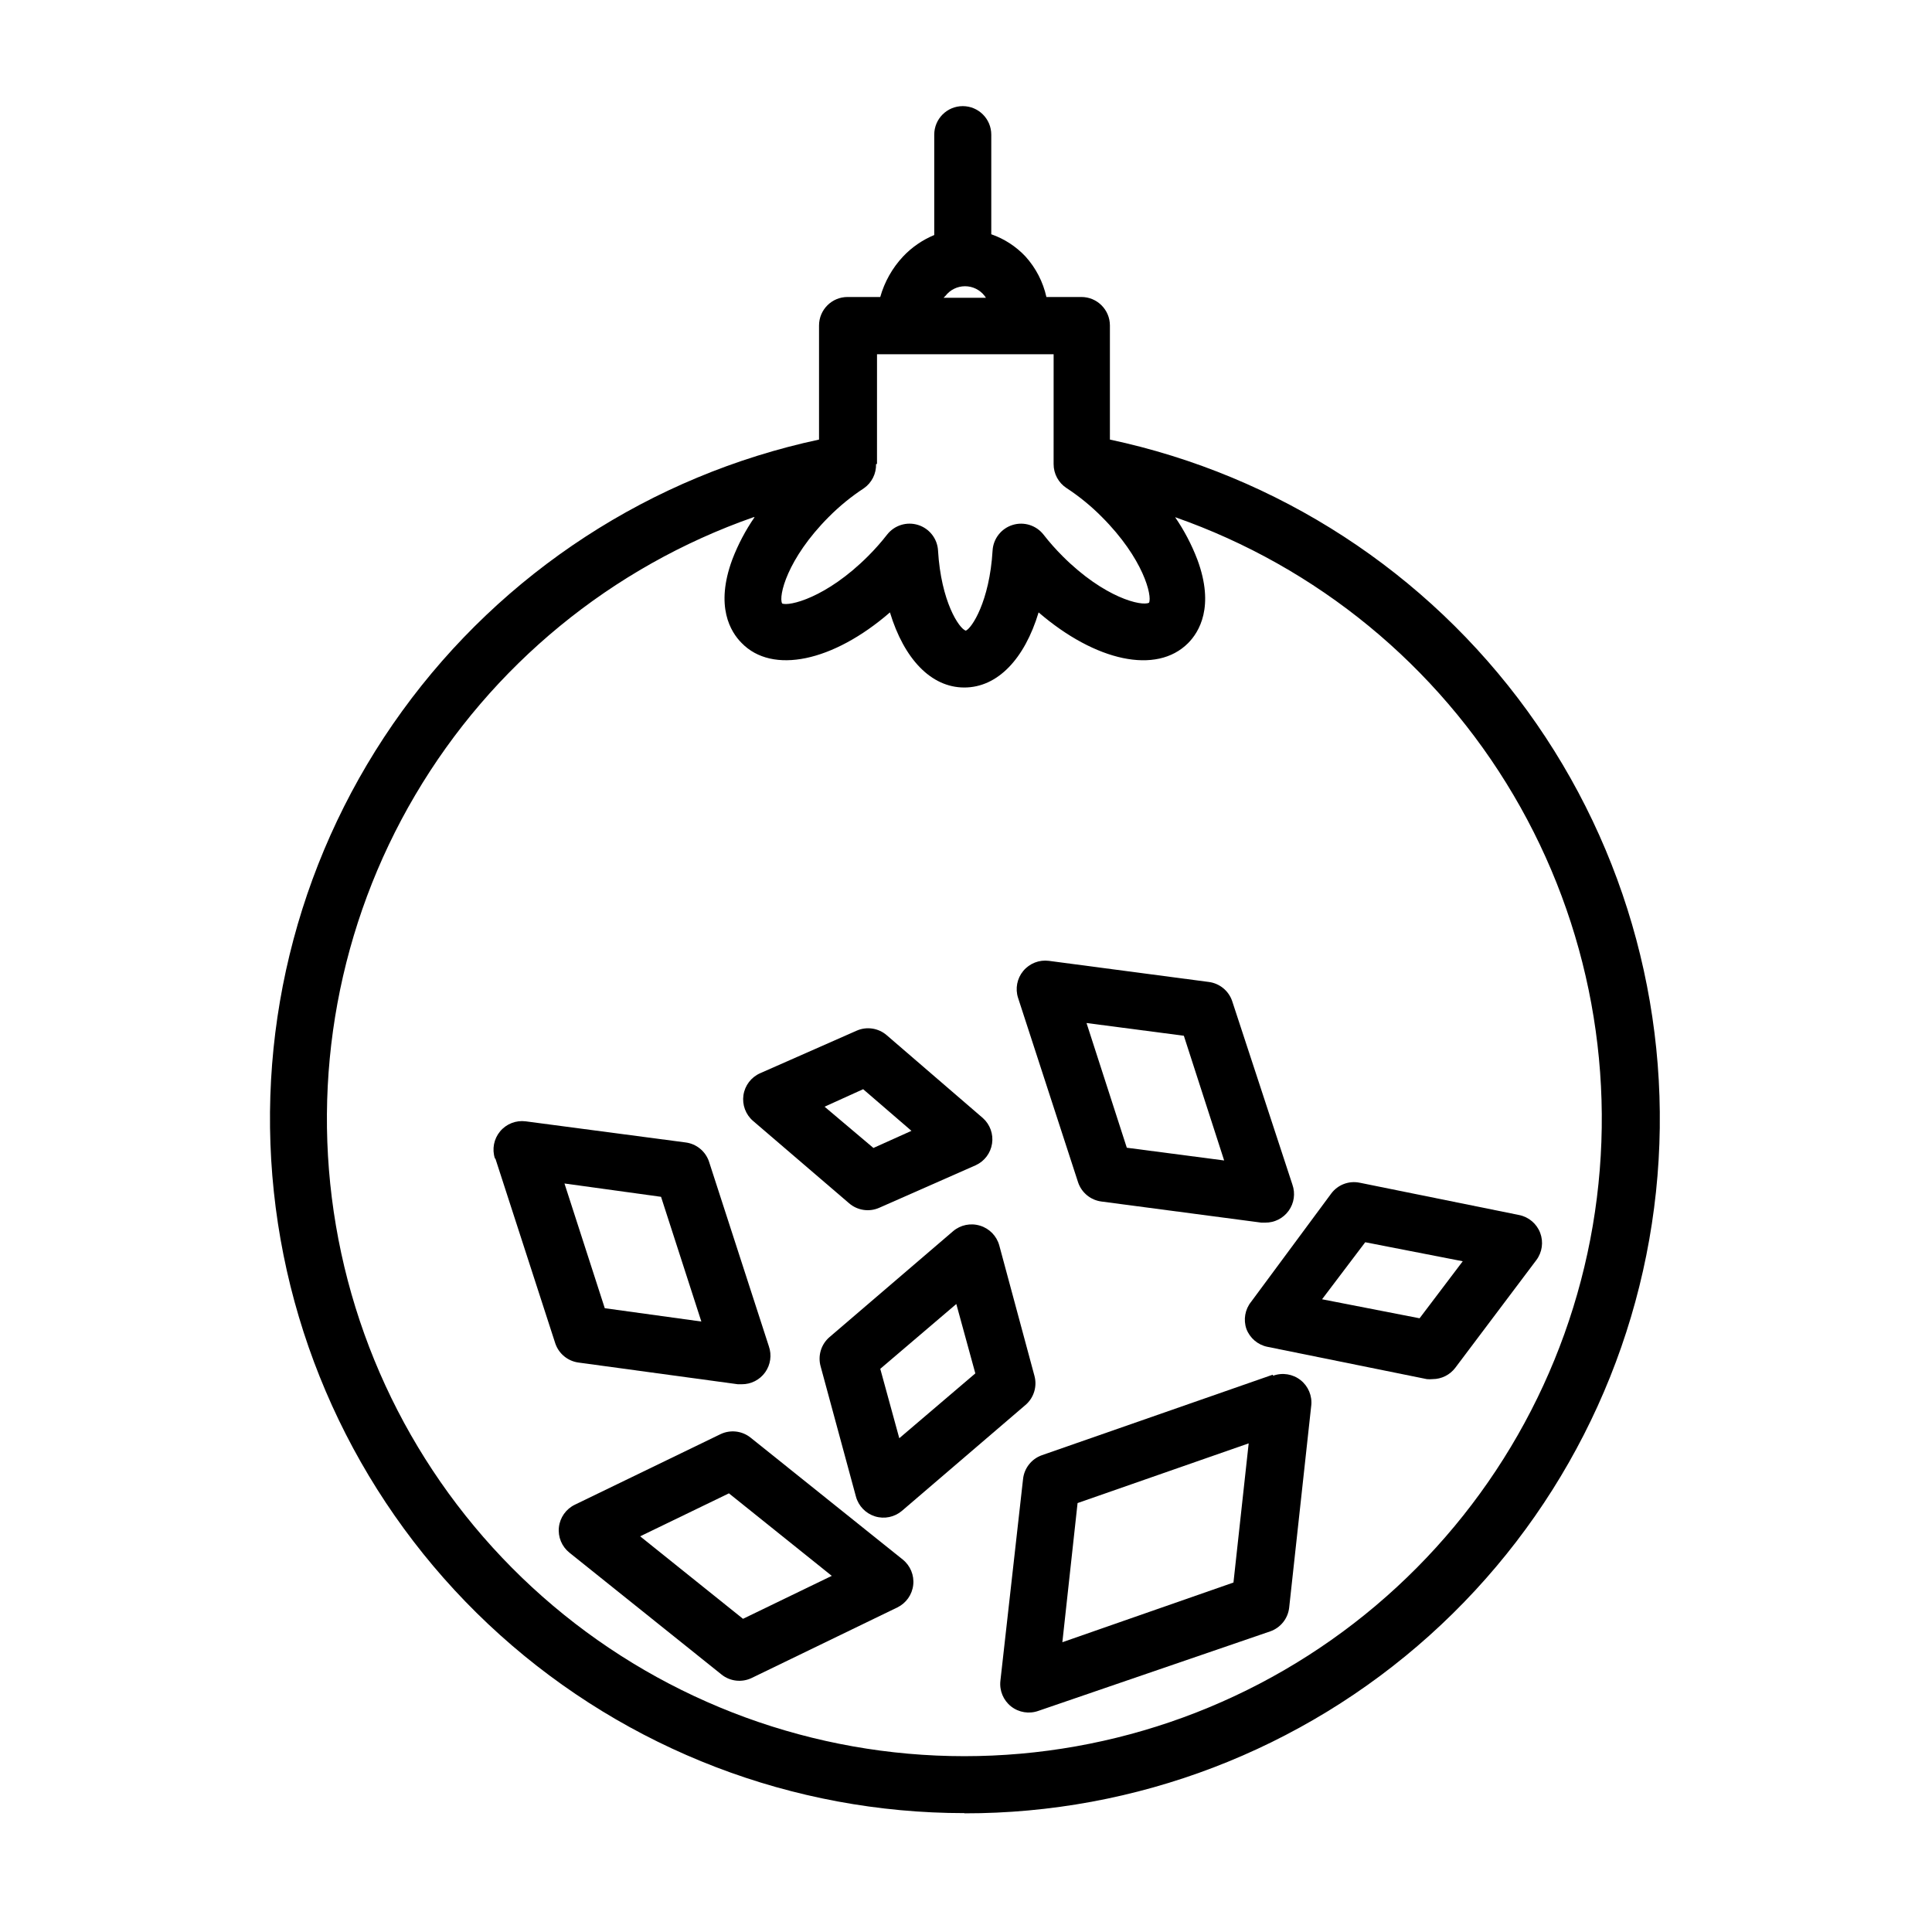
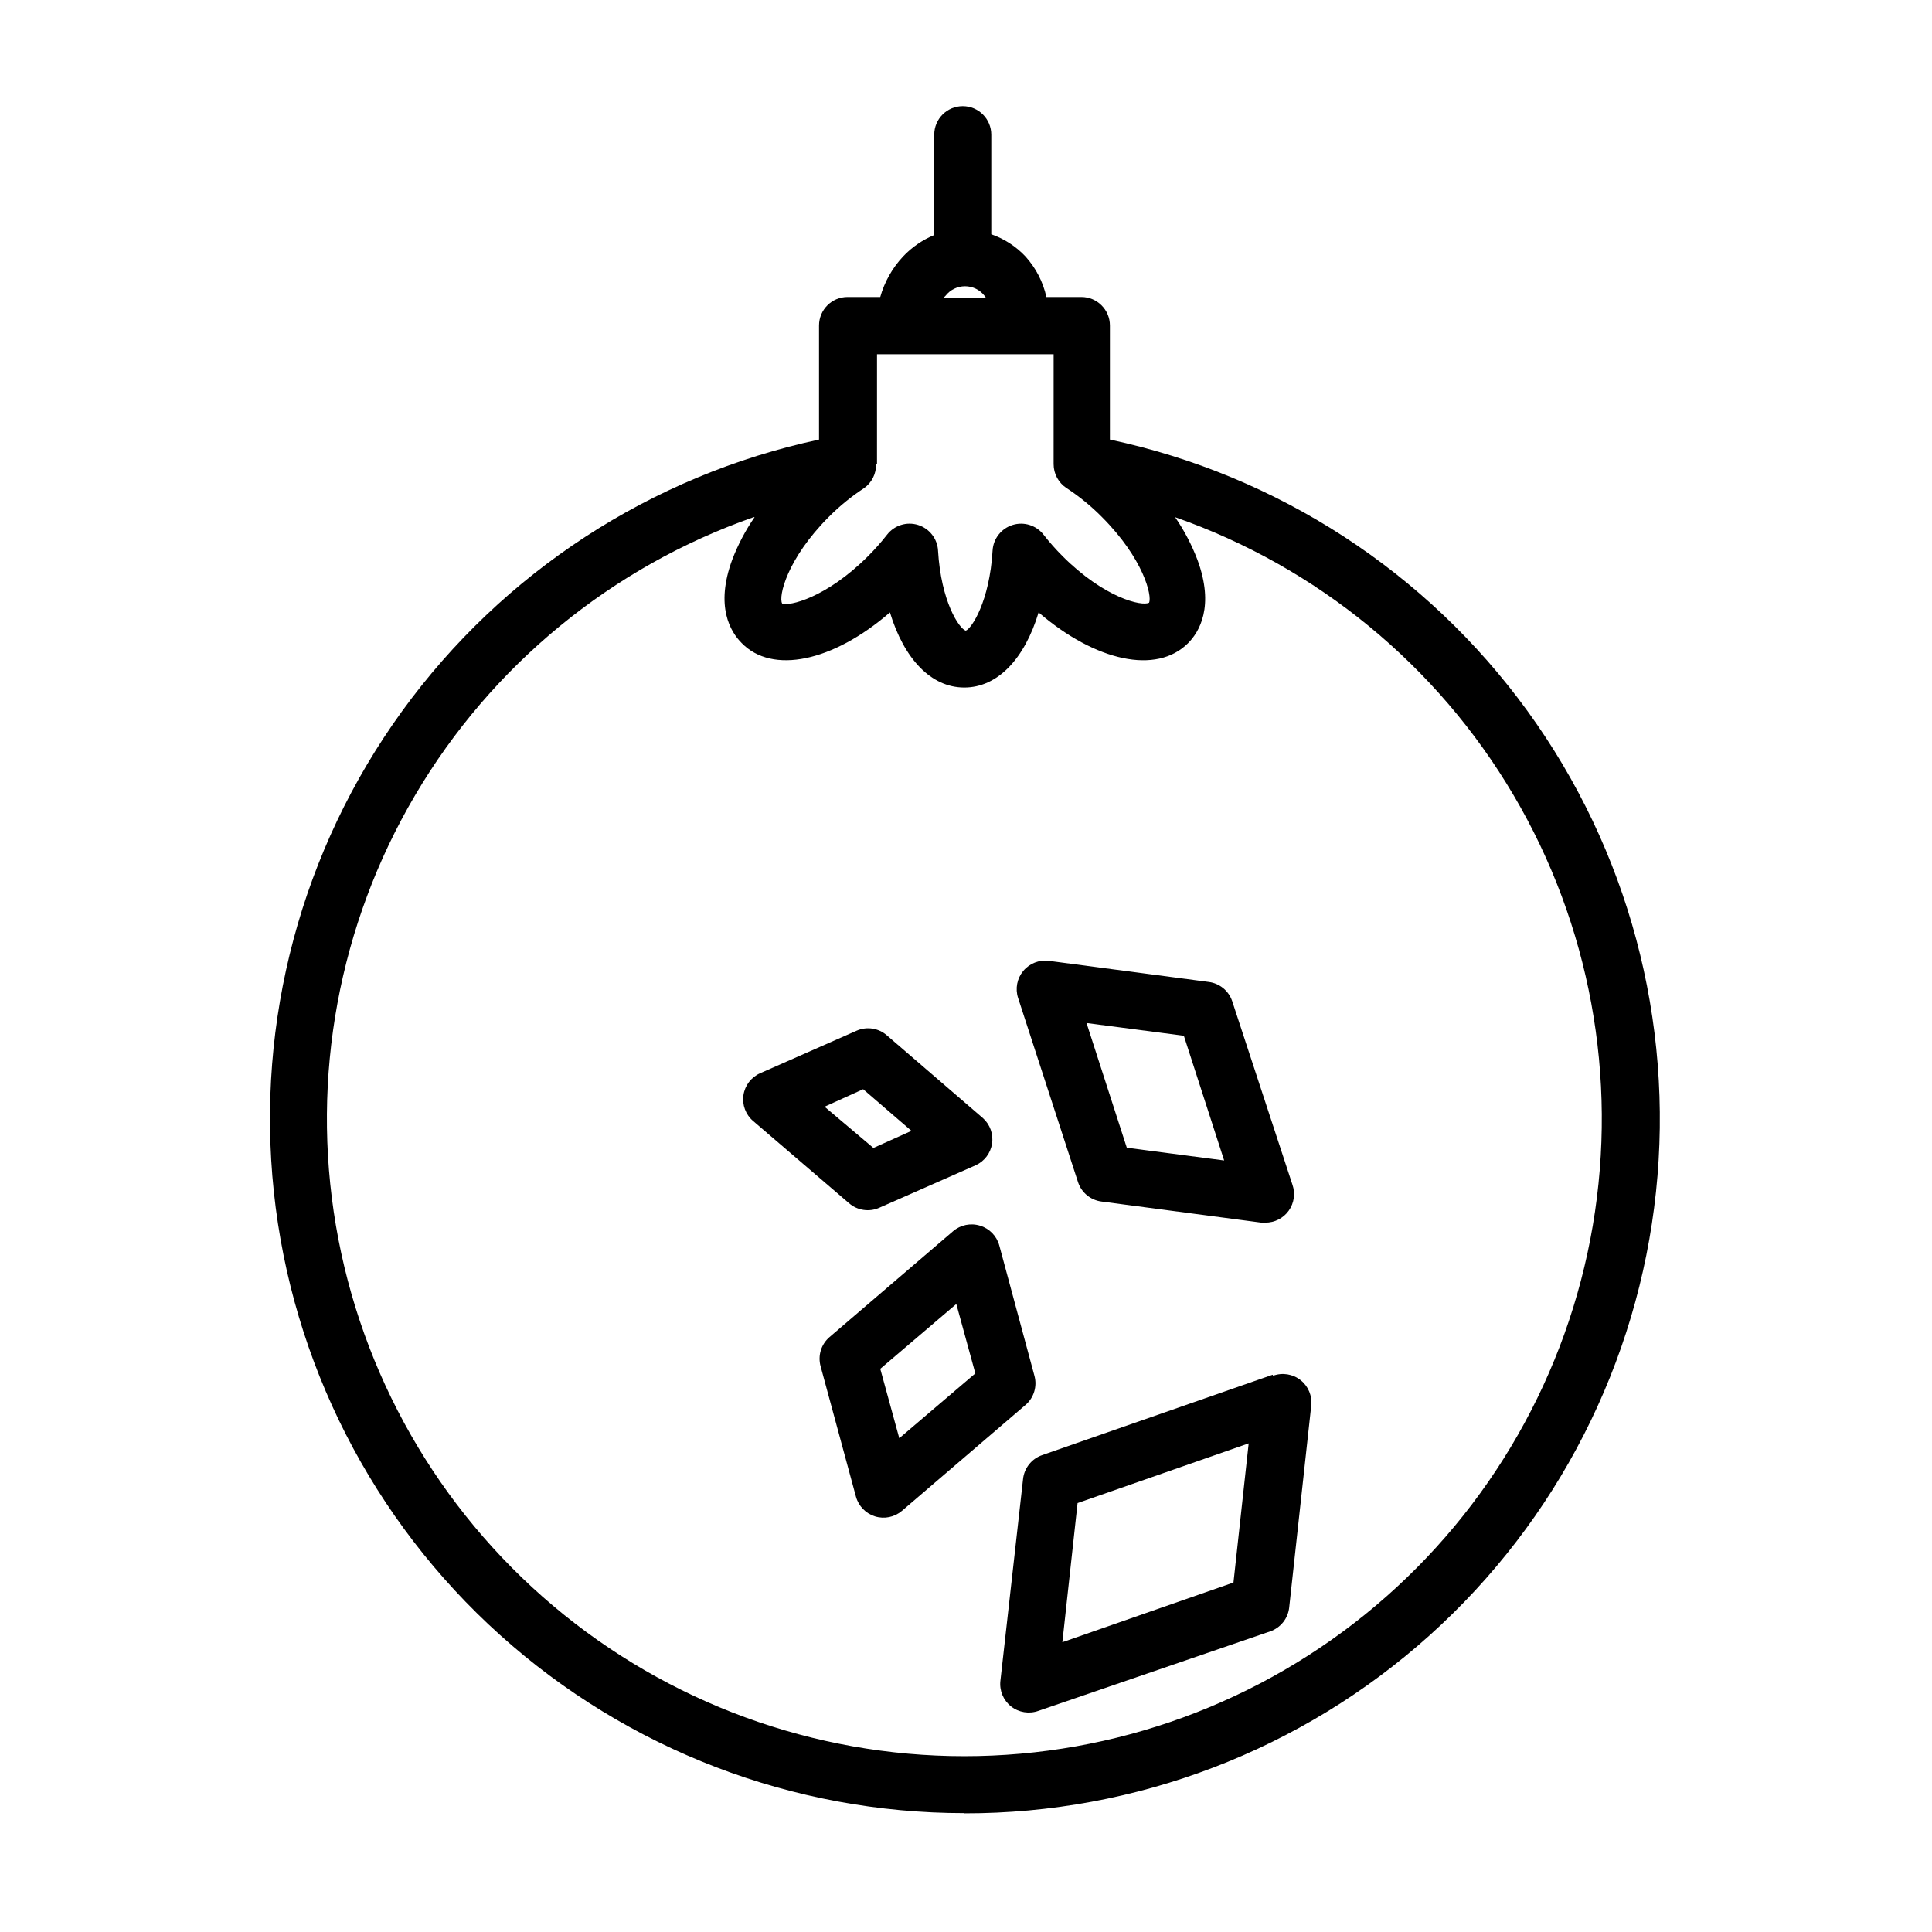
<svg xmlns="http://www.w3.org/2000/svg" fill="#000000" width="800px" height="800px" version="1.1" viewBox="144 144 512 512">
  <g>
    <path d="m399.59 624.55c45.5 0.059 89.406-16.738 123.25-47.148 33.844-30.406 55.223-72.273 60.012-117.52 4.789-45.242-7.348-90.656-34.074-127.48-26.723-36.824-66.141-62.438-110.64-71.91v-30.23 0.004c0-4.176-3.383-7.559-7.559-7.559h-9.27c-0.887-3.996-2.797-7.691-5.539-10.73-2.504-2.668-5.617-4.691-9.07-5.894v-26.398c0-4.176-3.383-7.559-7.559-7.559-4.172 0-7.555 3.383-7.555 7.559v26.602c-3.125 1.297-5.941 3.234-8.262 5.691-2.848 3.043-4.918 6.723-6.047 10.73h-8.668c-4.172 0-7.555 3.383-7.555 7.559v30.23-0.004c-44.449 9.52-83.801 35.152-110.48 71.957-26.676 36.805-38.789 82.18-34 127.38 4.785 45.203 26.129 87.035 59.922 117.44 33.793 30.406 77.641 47.227 123.09 47.227zm-5.039-402.14h0.004c1.238-1.609 3.156-2.555 5.188-2.555s3.949 0.945 5.191 2.555l0.352 0.504h-11.234zm-18.137 44.535 0.004-29.07h46.805l-0.004 29.121c-0.004 2.559 1.285 4.949 3.426 6.348 3.367 2.203 6.488 4.754 9.32 7.609 11.133 11.133 13.402 21.008 12.543 22.773-1.863 1.008-11.789-1.211-22.922-12.344h0.004c-1.797-1.793-3.481-3.695-5.039-5.695-1.934-2.477-5.195-3.5-8.195-2.57-3 0.93-5.113 3.617-5.309 6.754-0.805 13.602-5.594 20.707-7.106 21.262-1.762-0.555-6.551-7.656-7.356-21.262h0.004c-0.191-3.133-2.297-5.816-5.293-6.754-3.004-0.938-6.277 0.086-8.211 2.57-1.559 2-3.242 3.902-5.039 5.695-11.133 11.133-21.008 13.352-22.773 12.543-1.008-1.863 1.258-11.789 12.344-22.922h0.004c2.832-2.856 5.957-5.406 9.32-7.609 2.082-1.453 3.293-3.859 3.223-6.398zm-32.445 14.105 0.004 0.004c-2.402 3.481-4.379 7.234-5.894 11.184-4.637 12.496-0.453 19.246 2.469 22.168 8.109 8.363 24.18 4.988 39.297-8.113 3.727 12.293 10.883 19.902 19.699 19.902s15.973-7.559 19.699-19.902c15.113 13 31.234 16.523 39.598 8.16 2.922-2.922 7.106-9.672 2.469-22.168v0.004c-1.512-3.965-3.492-7.738-5.894-11.234 37.648 13.188 69.414 39.273 89.672 73.637 20.262 34.363 27.703 74.789 21.016 114.11-6.688 39.328-27.078 75.02-57.559 100.75-30.48 25.734-69.086 39.852-108.98 39.852-39.891 0-78.496-14.117-108.98-39.852-30.48-25.734-50.871-61.426-57.559-100.75-6.688-39.324 0.754-79.75 21.016-114.11 20.258-34.363 52.023-60.449 89.672-73.637z" />
-     <path d="m342.92 524.99c-2.273-1.82-5.391-2.172-8.012-0.906l-38.594 18.691h0.004c-2.332 1.137-3.918 3.387-4.203 5.961-0.285 2.574 0.766 5.117 2.789 6.734l40.305 32.293v0.004c2.273 1.82 5.391 2.172 8.012 0.906l38.594-18.691c2.328-1.137 3.914-3.383 4.199-5.961 0.289-2.574-0.766-5.117-2.789-6.734zm-2.016 48.012-27.258-21.863 23.527-11.387 27.258 21.867z" />
    <path d="m481.26 508.32-61.109 21.312c-2.785 0.969-4.75 3.465-5.039 6.398l-5.996 53.402c-0.293 2.598 0.773 5.164 2.824 6.785 2.051 1.617 4.793 2.062 7.254 1.176l61.414-21.059c2.75-0.953 4.711-3.402 5.035-6.297l5.844-53.504h0.004c0.293-2.598-0.773-5.164-2.824-6.785-2.055-1.621-4.797-2.066-7.254-1.176zm-10.379 55.066-45.344 15.82 4.031-36.879 45.344-15.82z" />
-     <path d="m474.31 496.18c0.914 2.426 3.008 4.211 5.543 4.734l42.27 8.566c0.504 0.051 1.012 0.051 1.512 0 2.379 0 4.617-1.121 6.047-3.023l21.461-28.516c1.555-2.07 1.941-4.797 1.02-7.219-0.918-2.422-3.016-4.203-5.555-4.723l-42.27-8.566v0.004c-2.863-0.598-5.812 0.523-7.555 2.871l-21.211 28.668c-1.633 2.023-2.109 4.746-1.262 7.203zm31.488-22.973 25.844 5.039-11.438 15.113-25.844-5.039z" />
    <path d="m369.02 462.88c2.199 1.898 5.293 2.371 7.957 1.207l25.594-11.285c2.32-1.059 3.949-3.211 4.332-5.731 0.387-2.516-0.523-5.059-2.418-6.762l-25.492-21.965v-0.004c-2.199-1.898-5.293-2.371-7.957-1.207l-25.594 11.285c-2.375 1.051-4.043 3.242-4.422 5.809-0.375 2.566 0.586 5.148 2.555 6.836zm3.727-30.23 12.797 11.035-10.078 4.535-12.945-10.934z" />
    <path d="m403.73 468.82c-2.477-0.773-5.18-0.223-7.152 1.461l-32.746 28.062h-0.004c-2.207 1.898-3.129 4.894-2.367 7.707l9.371 34.562c0.676 2.496 2.586 4.473 5.059 5.242 2.469 0.766 5.164 0.211 7.133-1.465l32.746-28.062h0.004c2.207-1.898 3.129-4.898 2.367-7.707l-9.32-34.562c-0.684-2.504-2.606-4.484-5.09-5.238zm-21.41 56.324-5.039-18.391 20.152-17.18 5.039 18.391z" />
    <path d="m429.72 457.38c0.938 2.723 3.34 4.676 6.199 5.039l42.371 5.594h1.008l-0.004-0.004c2.469 0.027 4.793-1.152 6.227-3.16 1.438-2.008 1.801-4.59 0.98-6.914l-15.973-48.668c-0.938-2.723-3.34-4.676-6.195-5.039l-42.371-5.594c-2.57-0.332-5.129 0.676-6.785 2.668-1.656 1.992-2.176 4.691-1.375 7.156zm28.012-38.895 10.68 33.051-25.797-3.375-10.676-33.051z" />
-     <path d="m275.3 451.09 15.871 48.969c0.938 2.723 3.34 4.676 6.195 5.039l42.172 5.742h1.008c2.465 0.027 4.789-1.152 6.227-3.16 1.434-2.008 1.797-4.59 0.977-6.914l-15.871-48.969v-0.004c-0.938-2.723-3.34-4.676-6.195-5.035l-42.371-5.594c-2.57-0.332-5.129 0.672-6.785 2.664-1.656 1.992-2.176 4.695-1.375 7.16zm43.883 10.078 10.68 33.051-25.594-3.531-10.68-33.051z" />
  </g>
</svg>